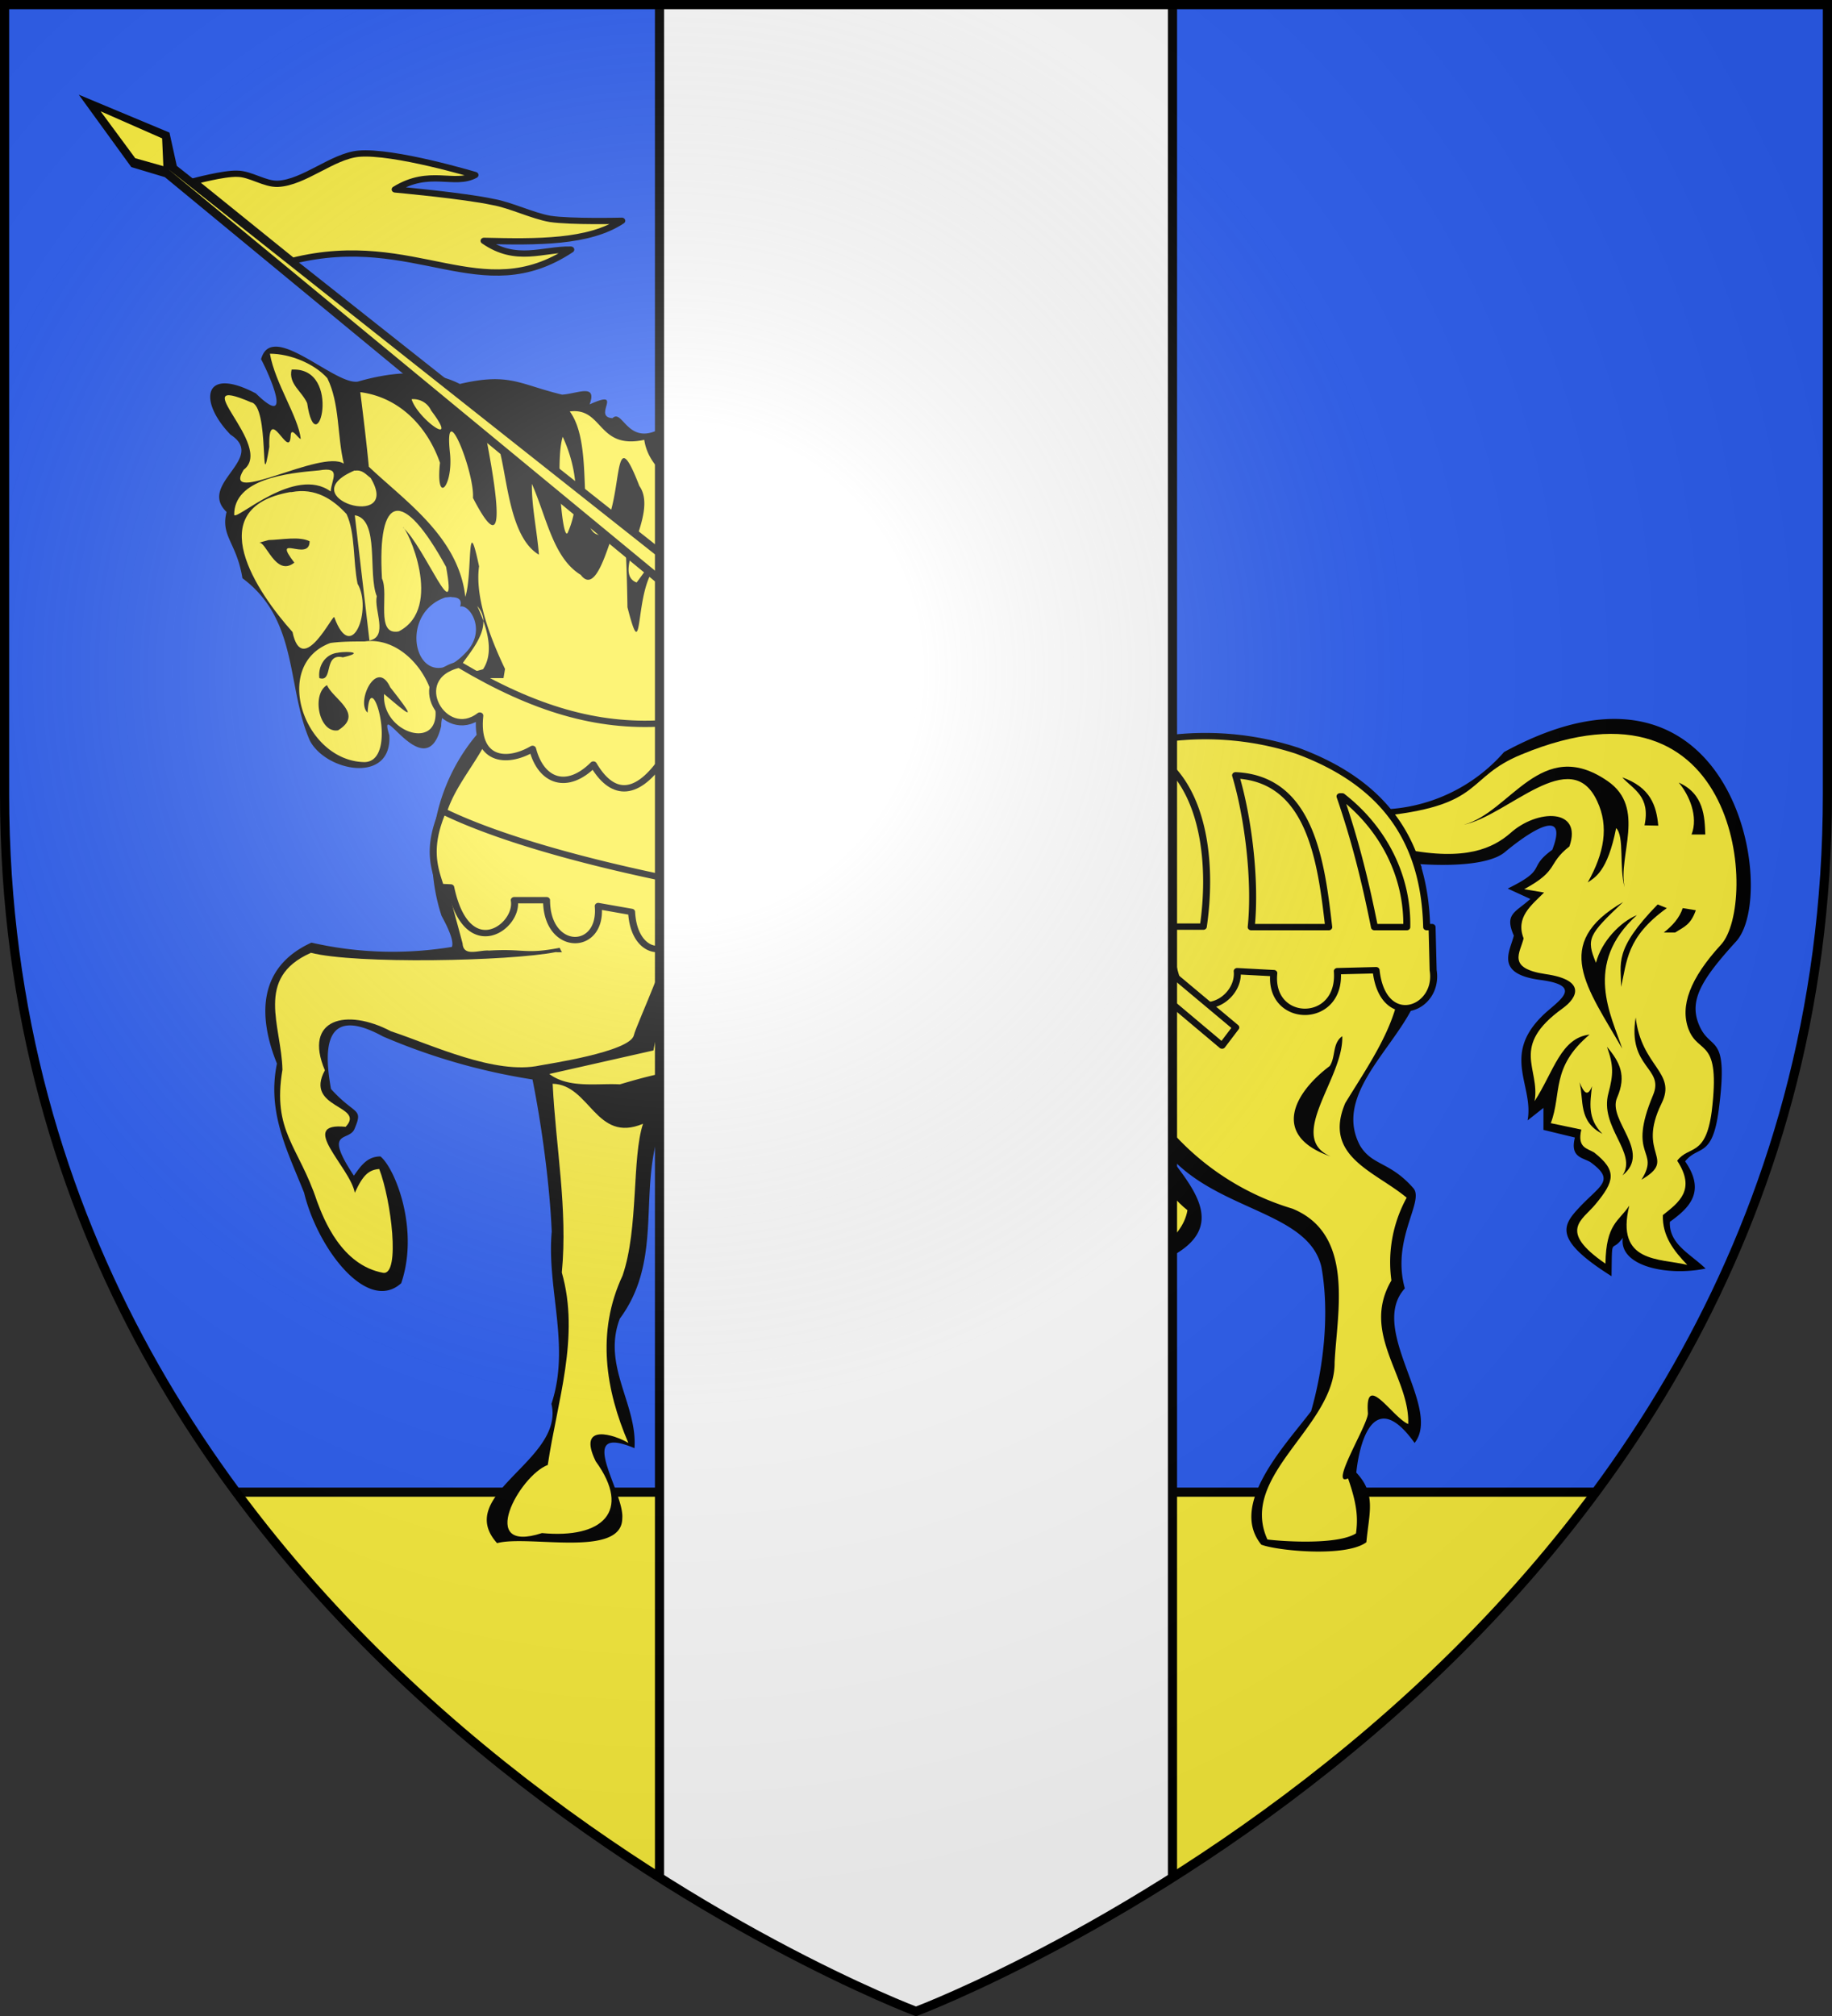
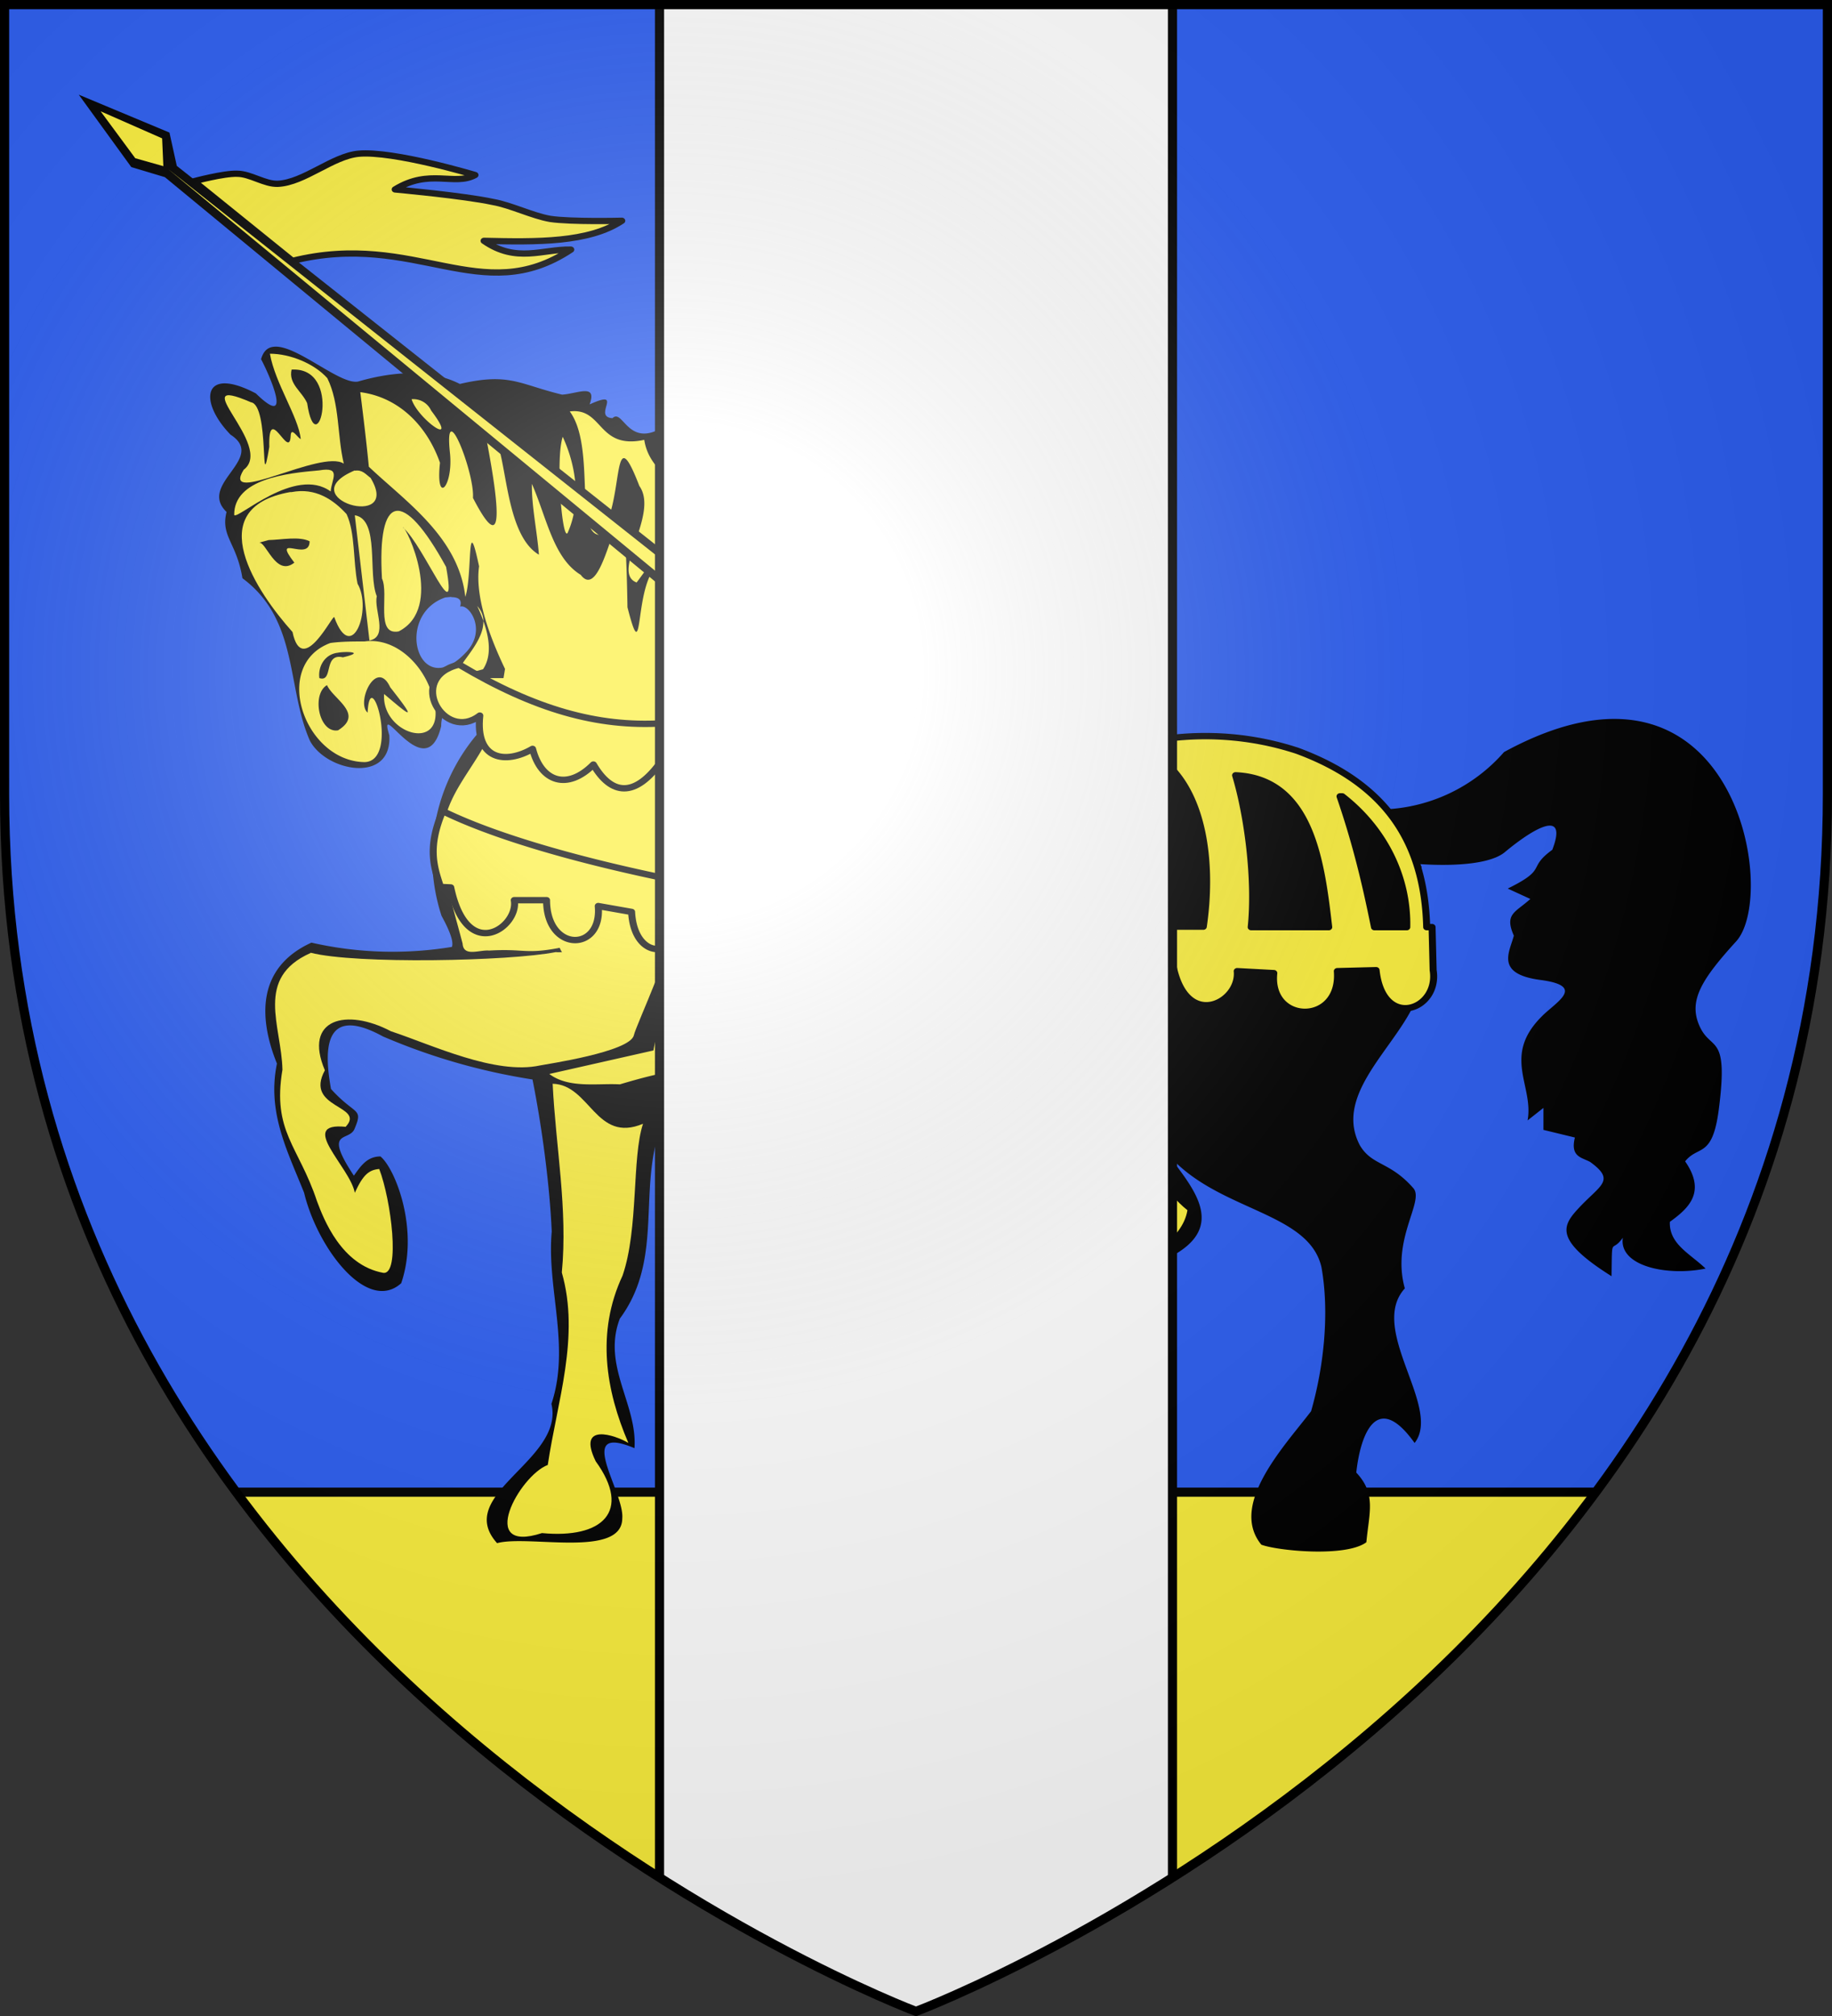
<svg xmlns="http://www.w3.org/2000/svg" xmlns:xlink="http://www.w3.org/1999/xlink" width="600" height="660" version="1.0">
  <rect width="100%" height="100%" fill="#333333" stroke="none" />
  <defs>
    <g id="h">
      <path id="a" transform="rotate(18 3.2 -.5)" d="M0 0v1h.5L0 0z" />
      <use xlink:href="#a" height="540" width="810" transform="scale(-1 1)" />
    </g>
    <g id="c">
      <path d="M0 0v1h.5L0 0z" transform="rotate(18 3.2 -.5)" id="b" />
      <use transform="scale(-1 1)" width="810" height="540" xlink:href="#b" />
    </g>
    <g id="e">
      <path id="d" d="M0 0v1h.5L0 0z" transform="rotate(18 3.2 -.5)" />
      <use xlink:href="#d" transform="scale(-1 1)" width="810" height="540" />
    </g>
    <g id="g">
      <path transform="rotate(18 3.2 -.5)" d="M0 0v1h.5L0 0z" />
      <use height="540" width="810" transform="scale(-1 1)" xlink:href="#f" />
    </g>
    <g id="j">
      <path transform="rotate(18 3.2 -.5)" d="M0 0v1h.5L0 0z" id="i" />
      <use height="540" width="810" transform="scale(-1 1)" xlink:href="#i" />
    </g>
    <g id="k">
      <path transform="rotate(18 3.2 -.5)" d="M0 0v1h.5L0 0z" id="f" />
      <use height="540" width="810" transform="scale(-1 1)" xlink:href="#f" />
    </g>
    <g id="m">
      <path id="l" d="M0 0v1h.5L0 0z" transform="rotate(18 3.2 -.5)" />
      <use xlink:href="#l" transform="scale(-1 1)" width="810" height="540" />
    </g>
    <g id="o">
      <path id="n" d="M0 0v1h.5L0 0z" transform="rotate(18 3.2 -.5)" />
      <use xlink:href="#n" transform="scale(-1 1)" width="810" height="540" />
    </g>
    <g id="q">
      <path transform="rotate(18 3.2 -.5)" d="M0 0v1h.5L0 0z" id="p" />
      <use height="540" width="810" transform="scale(-1 1)" xlink:href="#p" />
    </g>
    <g id="s">
      <path id="r" d="M0 0v1h.5L0 0z" transform="rotate(18 3.2 -.5)" />
      <use xlink:href="#r" transform="scale(-1 1)" width="810" height="540" />
    </g>
    <radialGradient id="u" gradientUnits="userSpaceOnUse" cx="-80" cy="-80" r="405">
      <stop offset="0" stop-color="#fff" stop-opacity=".3" />
      <stop offset=".2" stop-color="#fff" stop-opacity=".3" />
      <stop offset=".6" stop-color="#6b6b6b" stop-opacity=".1" />
      <stop offset="1" stop-opacity=".1" />
    </radialGradient>
    <path id="t" d="M-298.5-298.5h597V-40C298.5 246.3 0 358.5 0 358.5S-298.5 246.3-298.5-40v-258.5z" />
  </defs>
  <g transform="translate(300 300)">
    <use xlink:href="#t" width="600" height="660" fill="#2b5df2" />
    <path d="M-222.7 188.5C-134.2 308.1 0 358.5 0 358.5s134.2-50.4 222.7-170h-445.4z" fill="#fcef3c" stroke-width="3" stroke-linejoin="round" />
    <path d="M-222.7 188.5h445.4" fill="none" stroke="#000" stroke-width="3" stroke-linejoin="round" />
  </g>
  <path d="M19.9-106.8A33 33 0 00-13-73.7a33 33 0 0033 33.2 33 33 0 0032.6-33.2A33 33 0 0020-106.8zm0 4a29 29 0 110 58.2 29 29 0 010-58.2z" fill="#fcef3c" stroke="#000" stroke-width="1.3" stroke-linejoin="round" transform="matrix(1.763 0 0 1.603 276.5 195.8)" />
  <path d="M454 267c32.2-3.6 26-12.5 44.3-20 72.3-30 77.4 49 65.4 62.2-10.3 11.2-13.5 20.2-10.7 27.7 3.3 8.7 10.6 2.4 7.6 27-2 15-7.5 11-11.3 16.1 6.2 9.5.6 13.6-4.7 17.8-.2 6.9 3.6 11.7 8 16.3-9-2.2-23.6-.5-19-19.4-3.4 5.2-7.6 5.8-7.8 19-15.7-10.8-7.6-14.2-3.3-19.4 6.3-7.6 7.2-11-.4-17-2.3-1.4-5.6-1.5-4.2-7.5l-10-2.1c3.7-9.7-.1-18.2 12.7-29-9.4 1.1-11.7 12-18 21.8 1.9-10.8-8.3-17.8 9.2-30.4 5-3.6 7.6-9.3-5.6-11.2-12.8-1.9-8.3-7-7.2-11.7-2.7-6.9 2.5-10.8 6.7-15l-6.5-1.1c11.6-6.3 7.4-8.2 14.8-14 4.4-12.6-10.6-12.3-19.4-4.3-5.6 4.8-14.5 9.2-34.5 5.2-2.8-2.9-6.4-6-6.1-11z" fill="#2b5df2" stroke-width="1.6" stroke-linejoin="round" />
  <path d="M90 113.5c-2.2.1-3.7 1.3-4.5 4.1 2.4 4.4 11 23.6-1.7 11.2-17.5-9.2-18.8 2.7-8.3 13.5 12 7.8-10.9 16.1-1.3 25.3-2 8 3.3 10 5.2 21.7 18.5 13.7 14.4 35.7 22.1 53.2 5.4 10.2 27 14.2 26-1.8-4.1-13.4 12 17.6 17-3-.2-13.7 25.9-10.5 11.4 3.1a62.2 62.2 0 00-11.3 59c1.9 3.5 4.2 8.2 3.4 10.2a119.6 119.6 0 01-46-1.4c-17.8 8.1-17.4 24.5-11.3 39.6-3.3 16 3.5 28.7 8.9 42.3 4.4 18.2 20.7 39.6 31.8 29.6 6-17.6-2-37.6-6.8-41.5-4.4 0-6.5 3.2-8.7 6.3-10.2-15.4-1.6-11 .2-15.3 3-7.1.2-4.3-7.7-13.1-2-11.2-3.3-28.3 17-17.2a203 203 0 0049 14.1c3 15 5.6 34 6.3 49.8-1.7 18.6 6.2 37.5-.1 56.4 4.4 18.5-32.2 29.6-17.8 45.6 10.2-2.8 40.9 5 41-8.1.8-8.7-16-31.4 4-23 1-14.3-10.7-27-4.8-42.4 13-17.6 7.3-37.4 11.6-56.5 4.1-11.6 5.2-26.4 27.2-19.5 15.5 7.8 32-11.2 43.6 3.2a208 208 0 0061 37.2c20.6 16.3-18 27.7-27.8 39.5-14.8 15.5-19.9 36-22 55.9 4.4 23.3 25.3-11.3 40.2-10.2 2.7-8.2-16.6-40 2.2-22.4 10.3 6 13 1 5-6.5-2.2-20.2 26.9-27 38.9-40.7 20-10.2 7.2-23.4-1.1-34.7 15.8 19.6 46.8 19.2 51 37.9 2.6 14.5.9 32.1-3.4 47.1-8.7 11.4-27 30.6-16.3 43.7 5.3 2 27.7 4.2 34.4-.8.9-9.7 3.3-15.8-3.3-22.8 1.3-12.2 6.6-27.2 19.1-9.7 9.1-11.6-15.4-37.2-3.2-50.6-4.5-16.1 6.5-28.5 2.8-32.8-7.7-8.8-13.5-7.3-17.5-14-10.9-20.6 23-39 20-58.4 5.2-10.9 1.1-22 .1-33l-.4-.7c12.6.8 23.2-.3 27.6-3.8 10.2-8.5 20.8-14.2 15.7-.9-8.5 6.2-1.2 6.1-14.6 12.7l7.4 3.4c-4.8 4.4-8.6 4.8-5.4 12-1.3 5.2-6.3 12.5 8.6 14.5 15.3 2 5.2 7.2.5 12-13 13-2.5 22.7-4.6 34l5.2-4.1v7.2l10.3 2.5c-1.6 6.4 2.3 6.5 5 8 8.7 6.3 3 7.6-4.3 15.7-5 5.5-7 10.2 11.3 21.7.2-14-.2-7.1 3.7-12.6-1.4 9.3 14.5 12.7 27.1 10.1-5.1-4.9-12-8-11.7-15.3 6.1-4.4 12-9.7 5-19.8 4.3-5.4 8.9-.9 11-16.8 3.4-26-2.7-18.7-6.5-28-3.3-8 1-14.9 12.2-27.2 14.2-15.6-.7-103-76-62a55 55 0 01-40 18.8c-9-10.7-17.8-17-26.5-19-20.5-5.7-30.3-8.5-75.4 2-50.4-19.7-81.7-24.5-96.2-28.3-5-1.3-6-17-8.1-22.2-7.3-8.4-.2-29.2-10.6-32-3.1-7.2-12.6-10-14.9-17.5-5.6 9.4-3.5-5.7-4-8-11.3 6.7-12.9-6.4-16.3-3.1-6.8-.4 4.2-9.8-7.5-4.5 2.6-7-4-3.5-9-3.2-14.1-3.4-17.2-7.3-33.5-3.5-9.2-4.7-20.8-4.4-33.3-.8-5.8 1.2-20-11.9-27.4-11.4zm57.8 82c1.9 0 3.7.5 2.9 3.1 2.9-1 9 7.7 1.8 15.1-15.5 16.3-23.6-12.2-6.7-18.1l2-.2z" fill-rule="evenodd" />
  <path d="M101.7 312c-18.4 8.2-9.5 23.8-9.2 38.2-3.4 20.3 5.3 24.9 11.3 43 2.2 5.9 8 21 21.7 23.5 5.7.8 2.6-23.9-1.3-34-3.4.3-5.3 1.9-8 7.8-1.5-8.4-19-23.2-3-21.6 6.7-7.1-13.7-5.9-6.8-18.5-7.2-17 7.2-20.4 21.6-12.8 13.6 4.5 34.2 14.4 48.9 11.2 1.8-.4 29.5-4.4 30.7-9.9.6-3 14.6-33 10.7-32.2-15.1 3.3-34 5.4-36.3 5-15.2 3-65.6 4-80.3.2z" fill="#fcef3c" fill-rule="evenodd" stroke-width=".6" />
  <path d="M181 354.8c1 20.6 5 41.1 3 61.8 6 21-1.5 42.1-4.6 63-9.3 3.5-23.4 29.3-1.9 22.3 19.8 1.9 29.5-7.1 17.6-23.5-6.3-12.9 6.4-8.6 10.7-6-7.4-17.2-10.6-36.2-1.9-54.8 5.3-15.4 3-38.6 6.7-49.7-15.5 6.5-17.3-12.8-29.6-13.1zm139.2-.9c5.8 10-35.7.8-16.2 16 15.2 8.4 32.6 14.5 47.8 23.4 17.3 16-8.6 30.4-21.7 38.7-21.8 12-25.9 36.5-30 57.3.4 19.3 20.1-13.3 30.5-11.3-.5-8.6-11.5-36 6.5-27.4 2.8 9.3 10.6 12.7 4.2.8-2.8-15.8 16.2-24 26.9-33.2 7-7 19-11.9 20.7-22-14.7-11.6-16.2-34.9-32.6-44.6-7.2-1.7 2.4 11.5-10.2 8.4-11.2-9.4-8 7.2-20.7-1.4l-2.4-2.2-2.8-2.5z" fill="#fcef3c" fill-rule="evenodd" stroke-width=".6" />
-   <path d="M402.6 246.8c-9.5-1-44.8 10-51.7 12.7 21.6 2.7-1 13.8-7.2 21.1-11 13.2-1.7 24.5 10.9 53.7 7.8-23.2 10.5 15 19 22.2a86 86 0 0049.7 39.2c20.5 8.4 14.6 33.9 13.8 50.3.2 21-31.6 37-22 58 3.6.5 22.7 2 29-2 .6-4.5.6-8.9-2.6-18-6.4 3 6.8-18 6.5-21.4-1-13.8 8 1.4 13.2 3.6.6-15.4-15.7-29.6-5.5-47a43.9 43.9 0 015-27.1c-10.3-8.6-27.6-13.5-20.1-31 9.5-15.5 21-31.2 17.5-48.7 3.2-13.6 6.2-6 3-20.3-5.9-17-13-33.6-34.6-42.2a38 38 0 00-23.9-3.1zm37 92.5c.5 13.7-18.5 33-3.8 39.3-19.4-6.7-12.3-20.6-.3-29.6 2-3 .8-7.3 4-9.7z" fill="#fcef3c" fill-rule="evenodd" stroke-width=".6" />
  <path d="M118 128.4c1 8 2 16.2 2.8 24.4 11.9 11.3 29.4 23 31.6 42.6 2.4-7.3.4-29.3 4.5-10-1.6 11.3 5.1 26.5 8.5 33.6l-.5 3c-7 0-12.7 0-15.3.2-14.3 6.3 2.8 5.6 14.8 4.7-.7 6.2-1.7 12.8-4.8 15.2-4.4 9-12.1 17-14 26.8-.6 6-.2 12 .3 18 1.5 7.4 3.7 14.7 5.6 22 .3 4.5 5.5 2 8.7 2.3 11.7-.7 11.6 1.3 23.1-.9 4.6 10.7 27.9 8.9 36.2 5-1.1 15-2.7 13.8-5.5 28.6l-34.1 7.7c6.4 4.8 15.6 3 23.1 3.4 12.9-3.8 27.3-7.7 40.4-2.6 11 3 21-4.7 32-4.3 17.8.1 36 4.1 53.3-.8 10-2.4 11.9-12.5 10.5-20.5-1-11.3-4.9-22.4-4.7-33.8 6.2-6.8-10.2-4.9-14.6-6.4-26.3-2.9-52.8-3.7-79-7.5-3.5-7 6.8-19.3 9.2-27.4 7-3.4 8.2-15.6 4.8-23.6 15.2-2 10.7-3.3-2.6-4.3a8.6 8.6 0 00-4.3-2.7c-2.4-11.6-.5-34.5-13.4-14.8-7.2 6-15.2 20.3-13.8 3.1 3.8-8.8 17.6-31.8 3.5-14.2-4 15.5-7.3 7.1-5-5.5 7.8-6.8 1.9-19.3-3.4-5.1-8.7 6-4.7 36.5-10.4 14.2-1-63.9-6 1.8-15.3-10.6-9-5.5-11.1-18.6-16-29.8-.1 7.5 1.7 15.4 2.3 23.2-13.3-7.9-9.6-42.1-17.6-40 2.1 11 9.1 46.8-4 21.4.6-8.3-9.7-34.3-7.5-14.4 1 10.8-4.8 17-3.3 2.9-3.9-11.2-12.7-21.3-26-23.1zm16.8 2.3c2 6.5 16.1 16.5 6.4 3.7a6.4 6.4 0 00-6.4-3.7zm21.5 67.7c.7 1.5 1.4 3.1 2 4.9 0-1.7-.6-3.3-2-4.9zm2 5c.3 10-18 20.9-.1 15.7 3-4.5 2-10.5.1-15.8z" fill="#fcef3c" fill-rule="evenodd" stroke-width=".6" />
  <path d="M186.6 134.7c8.4 11.3 1.6 39.3 9.5 40.4 8.7-8.5 3.8-40.6 13.3-16 6.6 9.3-9.6 28.3-.9 31.6a178 178 0 0016-25.5c3 9-2.7 35.6 7.8 15.5 5.6-8 .3 16.6-4.4 21.3-4.4 16.7 19.4-10.2 11.1-19.5 1-20.2-25.4-21.3-28-38.5-15.4 3.3-13.4-10.7-24.4-9.3zm-2.3 8.3c-2.5 7.5 0 36.4 1.8 31 4.3-10 2.5-21.7-1.8-31zm-76.1 67.5c-19.4 7.2-8.6 38.7 11.2 39 11.6-.3 1.8-33 1-16.2-3.9-3.3 2.9-18 7.4-8.3 9.2 11.7 6.5 9.4-2 2.2-1 13.8 22 20 15.8.5-2.9-10.3-12.2-19.1-22.2-17.7-3.7 0-7.5 0-11.2.5zm2.4 3.2c2.6-.5 9.4-.3 1.7 1.5-6.5-1.5-3 8.3-7.7 6.8-.5-3.7 1.7-7.8 6-8.3zm-3.5 10.6c2 4.6 12.3 9.4 3.6 14.8-6.3 1-8.7-11.9-3.6-14.8z" fill="#fcef3c" fill-rule="evenodd" stroke-width=".6" />
  <path d="M95 161.1c-29.6 5.3-10.7 33 .8 45.8 3.2 15.3 13.5-6.5 13.7-4.8 5.7 15.7 12.5-2.7 7.6-11-1.5-7.4-.7-16.6-3.6-22.8-4.4-4.8-10.2-8.7-18-7.2H95zm30.1 28.3c2.4 5.1-2.3 18.8 5.5 17.3 15-7.7 2.6-34.2 1.3-34.1 7.2 6.3 18.2 35 14.2 13-14.3-26.1-22.6-24-21 3.8zm-37-12.6c4.2-.1 9.9-1.3 13.3.4 0 7-12.7-3-5 7-6.2 4.9-9.4-7.5-11.7-6.5l3.3-.9z" fill="#fcef3c" fill-rule="evenodd" stroke-width=".6" />
  <path d="M88.4 115.8c1.7 9.7 9.3 20.6 10.1 27.9-.8 0-3.2-4.3-3.3-1-.4 8.3-7.4-11.3-7 3.6-3.1 18.5.2-13.7-6-14.6-22.7-9.8 8 14.3-2.4 22.1-7.6 12.3 25.6-6.9 32.8-2-2.2-9.2-1.3-19.7-5.4-28-4.2-4.7-12.1-8-18.8-8zm7.1 5.2c17-1 8.2 31.8 5.1 11-1.7-3.9-6.2-6.3-5.1-11zm9 33c-10.6.9-27.9 2.8-27.8 14.6 1 1.7 20-16.2 31.6-7.7.3-4.1 3.7-8.2-3.8-6.9zm11.7 0c-21.4 9 15.7 20 5.2 2.5-1.6-1.2-2.7-2.8-5.2-2.4zm0 14.7l4.8 41c6.3-1.3 1.4-10 2.4-14.5-3-7.4 1-25-7.1-26.5z" fill="#fcef3c" fill-rule="evenodd" stroke-width=".6" />
-   <path d="M454 267c32.2-3.6 26-12.5 44.3-20 72.3-30 77.4 49 65.4 62.2-10.3 11.2-13.5 20.2-10.7 27.7 3.3 8.7 10.6 2.4 7.6 27-2 15-7.5 11-11.3 16.1 6.2 9.5.6 13.6-4.7 17.8-.2 6.9 3.6 11.7 8 16.3-9-2.2-23.6-.5-19-19.4-3.4 5.2-7.6 5.8-7.8 19-15.7-10.8-7.6-14.2-3.3-19.4 6.3-7.6 7.2-11-.4-17-2.3-1.4-5.6-1.5-4.2-7.5l-10-2.1c3.7-9.7-.1-18.2 12.7-29-9.4 1.1-11.7 12-18 21.8 1.9-10.8-8.3-17.8 9.2-30.4 5-3.6 7.6-9.3-5.6-11.2-12.8-1.9-8.3-7-7.2-11.7-2.7-6.9 2.5-10.8 6.7-15l-6.5-1.1c11.6-6.3 7.4-8.2 14.8-14 4.4-12.6-10.6-12.3-19.4-4.3-5.6 4.8-14.5 9.2-34.5 5.2-2.8-2.9-6.4-6-6.1-11z" fill="#fcef3c" stroke-width="1.6" stroke-linejoin="round" />
  <path d="M479.4 270c15.3-4 25.3-29.3 47.1-14.3 12.8 8.8 3.3 24.4 5.6 34.8-1.9-6.4 0-16.7-2.8-19.4-2.8 14.3-7 16.2-9.3 17.8 5.4-9.6 7-18.3 3.1-26.6-8.7-18.8-29 4.6-43.7 7.7zm51.9 73.3c-11.4-19.9-23.4-34.3.3-48-11.3 10.7-12.2 12-8.9 19.9 1.8-7 8-13.4 13.4-15.6-17.8 16-8.3 33-4.8 43.7zm6.3 42.9c12-7-1.8-8 6.6-25 5-10.2-6.6-11.9-8.5-28.1-2.7 16.6 9.5 16.4 5.7 25.4-8.7 20.7 2.5 17.7-3.8 27.7zm-11.3-43.5c4.2 5 6.5 9.4 3.3 16.7-3.2 7.4 11.5 17.6 1.8 25.4 5-7.4-7.7-15.8-4.6-27 1.6-6 1.7-9-.5-15.1zm-9 11.6c1.3 3.1 2.6 5.2 4.1 1.3-.6 5.3-1.6 10.6 3.4 15.6-8-4.1-6-11-7.5-16.9zm32.5-98.1c3.4 4 6.5 11.1 4.2 17h4.5c-.2-5.7-.4-13.3-8.7-17zm5.6 41.8l-4.3-.7c-1 3.2-3.4 5.8-6.2 8h3.7c3-1.9 5.1-2.5 6.8-7.3z" stroke-width="1.5" stroke-linejoin="round" />
  <path d="M545.9 297.3l-3-1.2c-14.6 15-11.9 19.2-12 27 2-8.2 1.6-16.2 15-25.8zm-14.6-42.8c9.3 3.3 11.2 9.3 11.8 15.8l-4.5-.1c2-9.5-3.6-11.7-7.3-15.7z" stroke-width="1.5" stroke-linejoin="round" />
  <path d="M55.8 29.5A88 88 0 0037.6 66c-31.4.5-88.4-9.7-112.2-22.5C-77.5 51-76.2 55-75 59l1.9.1c3 15.7 12.7 8 11.8 2.6h6c0 10.7 10.4 10.6 9.6 1.2l6.2 1.2c.4 9.1 7.6 10.6 10.4 1.2 25.9 3.5 38.5 9.1 76.8 9.5v.4h13.4c2.5 13.2 12.5 7.4 11.9 1l6.8.4c-1 10.5 12.6 10.7 11.8-.4l7.2-.2c1.2 12.3 11.8 8.2 10.6 0l-.2-8.8h-1c-.4-17.6-7.8-29.4-24-36a50.2 50.2 0 00-28.5-1.7zm4.7 5c6.5 7.2 7.8 20.6 6.2 32.6H48.1c.4-11.8 6.6-22.8 12.4-32.6zm12.2 1.7c14 .7 15.9 17.7 17.3 31H75.6c.9-9.6-.6-22.6-2.9-31zm19.5 4.3h.3a34.3 34.3 0 0112 26.7h-6C97 59 95.2 50.4 92.1 40.5z" fill="#fcef3c" stroke="#000" stroke-width="1.3" stroke-linejoin="round" transform="matrix(1.763 0 0 1.603 276.5 195.8)" />
  <path d="M-71.5 13.6C-43.4 32-25 27.8 6 11.7l4.6-.4C4 21.8 2.2 37.5-10 33.3c-.6 5.8-4.9 3.5-11.6-1.7-1.3 6-7.8 7.6-12.3 1.6-5 7.8-9.4 7-12.7.8-4.8 5.3-9.7 3.6-11.3-3.2-5 3.2-10.7 2.3-9.8-6.8-6.6 5.6-13.8-7.8-3.9-10.4z" fill="#fcef3c" stroke="#000" stroke-width="1.3" stroke-linejoin="round" transform="matrix(1.763 0 0 1.603 276.5 195.8)" />
  <g fill="#fcef3c" stroke="#000" stroke-linejoin="round">
    <path transform="matrix(2.257 0 0 2.052 -1953.9 -616.4)" d="M993.8 335.7c-1-2.1 0-4.2-5.4-6.4 0 0 6.4-4 9.5-4.8 2.8-.7 6.9-.8 9.7 0 3 .9 7.1 3 9 5.6 3.4 5.1-.8 16.4-.8 16.4l-7.2 2.5-1.5-10.2-13.3-3z" />
    <path transform="matrix(2.257 0 0 2.052 -1953.9 -616.4)" d="M996.3 336.6l-5.3 10.1 3 .8-1.3 3 .9.5.2 2c1.7.5 3.5 1.2 4.3 1.7l2.5 5.5 4 1.4 3.7-25.5-12 .5z" />
    <path d="M992.8 734.4c5-6.5 12-5.2 12 2.9l-2.5 13.3 12.2-7c-6.2-6.4-.3-6.2-3-15.2-1.3-4.6-8.1-5.8-12.1-5-8.8 1.8-10.4 6.4-6.6 11z" transform="matrix(2.257 0 0 2.052 -1953.9 -1421.5)" />
  </g>
  <path d="M-9.7 51.7L32 55.3l9.8-8.6 4.4-6.6 9.6-10.6-18.4 2.6-40.8 3.4-6.3 16.2z" fill="#fcef3c" stroke="#000" stroke-width="1.3" stroke-linejoin="round" transform="matrix(1.763 0 0 1.603 276.5 195.8)" />
  <g stroke="#000" stroke-linejoin="round">
-     <path d="M956.7 431.7c-5.1 2.4-11 5-15.3 7.2-1.5.8-.8 2.2.5 3 10.6 5.5 9 9.7 11.9 14.3 1 4.7 1.6 4.4 3.3 14.4.6 1.2 1 2.4 3.7 3.2 1.9 1.3 3.5 2.8.9 6.2-4 5.2-7 13.3-13.7 10.7-3-1.1-2.3-1.9-.7-2.5 3.2.7 4.2-2 4.8-5.2.6-5.7-1-9.8-3.5-13.3l-6.8-8.1 2-1-9.6-11.4a22.1 22.1 0 01-3.7-6c-1-2.6-3.7-4.9.2-9.7 5.8-7.1 6.8-8.5 9.2-11.6l16.8 9.8z" fill="#fcef3c" transform="matrix(2.257 0 0 2.052 -1871.2 -620.8)" />
+     <path d="M956.7 431.7l-6.8-8.1 2-1-9.6-11.4a22.1 22.1 0 01-3.7-6c-1-2.6-3.7-4.9.2-9.7 5.8-7.1 6.8-8.5 9.2-11.6l16.8 9.8z" fill="#fcef3c" transform="matrix(2.257 0 0 2.052 -1871.2 -620.8)" />
    <path d="M944.2 461l8.3-4.8" fill="none" transform="matrix(2.257 0 0 2.052 -1871.2 -620.8)" />
  </g>
  <g fill="#fcef3c" stroke="#000" stroke-linejoin="round">
    <path transform="matrix(2.257 0 0 2.052 -1871.2 -620.8)" d="M937 426l1.5-1.6 3.3 2.5 1.6-1.5-1.1 2.9 2.3 1.6 2.8-2.7-2 3.5.9 2.3 2.2-.1 1.8-3.5-1 4.3 1 1.6 3.4-.4 2.9 2.2 5.6.5 1.8 2.2 3.9-.7 1.5-3.6 3.8.2-.2-3.3 2 2.1 3.6-1.4-2.4-9.2-21.2-3.2-9.3-3.2c-4.5 3.9-11.7 6.1-8.6 8.5z" />
    <path transform="matrix(2.257 0 0 2.052 -1871.2 -620.8)" d="M939 422l3.1-.9 2 1.5 2.8-2.4-2.2 3.1 3.1 2.2 2.7-2.6-1.7 2.7 3.4 2.4 2.2-4.2-.9 4.4 2.9 1 1.7-4-.5 4.4 3.7.8.6-4.3.6 5 3.2 1.1.6-5.2.3 5.3 3 .3.7-7.6.3 7.8 3.2-.3-1-5.5 2.4 5.5 2.2-.3-.5-1.4 1.5 1.4 2.7-1.2 3.8-3.7 2.8-3.8 1-3c-9.7.1-5.7-4-7.9-8.3l-25.7-3.2c-3.5 6.5-9.7 6-16 13z" />
    <path transform="matrix(2.257 0 0 2.052 -1871.2 -620.8)" d="M953.4 411.5l-.4-1.7c2.8-1.7 4-3.7 5.8-5.7l22.7 3.6.7 7.2h-2.5l-.2-2-.9 2-3.2-.2v-2.3l-1.5 2-2.4-.3v-2.3l-1.2 2.2-2.9-.4.6-2.3-2 2.2-2.2-.1.4-3.3-2.2 2.6-2.2-1.8 3-3.8-4.1 3.7-1.4-1 2.6-3.3-3.8 3.7c-.6-.5-1.3-.7-2.7 1.3zm-6.4 8.7l5.4-3.8m-1.9 6.6l2.6-3.4m1.3 4.2l3.2-7.6m8.7 10.8l.2-5m-4.3 15.6h0l.9-4.1m-6.5 3.6l.1-5.4m-3 3.2l-.4-3.7m25-14.2c-.6 5.5.5 8.8 3 10.3" />
  </g>
  <path d="M28.6-46.5l.6-7c-2.8-1-5.5-2.7-9.1 0-2.8 3-4 5.2-10.5 9.3l.6 8.5 18.4-10.8z" fill="#fcef3c" stroke="#000" stroke-width="1.3" stroke-linejoin="round" transform="matrix(1.763 0 0 1.603 276.5 195.8)" />
  <g stroke="#000" stroke-linejoin="round">
    <path transform="matrix(2.257 0 0 2.052 -1871.2 -620.8)" d="M956 408c7.5-6.8 14 .8 18 1.9 4.4-.6 4.2-2.9 8.1-2.3 0 0-1.8-8-1.8-11.6 0-3.4.4-7.5 1.4-10.7.7-2.3 2.3-5.3 2.4-7.8 0-4.5-.6-11-3.6-14.3-2.2-2.4-6.9-4-10.1-3.8-3.4.2-6.6 4.5-9.9 5.5-4 1.2-4.3 5.5-4.8 8.3-1 4.8 2.7 11.2 2.8 16.1 0 3.4 0 7.4-1.8 11.1-1 2-.7 7.6-.7 7.6z" fill="#fcef3c" />
    <path transform="matrix(2.257 0 0 2.052 -1871.2 -620.8)" d="M963.2 396.6s0-5-.6-7c-.3-1-1.8-2.2-1.7-3.4 0-1 1-2 1.6-2.7.6-.6 1.9-1 2.4-1.6.6-.8 1.3-3 1.3-3m-8 18.8s.2 1.7.7 2.2c.4.6 1.4 1 2.2 1.1.5.2 1.3.1 1.8 0 .8-.4 1.2-1.6 1.9-2 .7-.6 1.7-1.4 2.6-1.5 1-.2 3.3.2 3.3.2m-13.8-17.5s2.6.7 3.8.6c1 0 3.4-1 3.4-1" fill="none" />
  </g>
  <g fill="#fcef3c" stroke="#000">
-     <path d="M683.8 107.3c2-8.2 4.6-8.2 6.5 0 2 8.3.4 6.3-1.7 14.6s-1.8 8.6-3.9.3c-2.1-8.3-3-6.6-.9-14.9z" transform="matrix(1.703 -.415 .456 1.548 -915.5 344.3)" />
    <path d="M244.5 371.6h41.4l-6 406-14.7 33.3-14.7-33.3-6-406z" stroke-width="6" transform="matrix(.338 -.082 .091 .308 187.6 158.8)" />
    <path d="M674 120.2l12.9 1.7 13-1.7v6.5l-13-1.7-13 1.7v-6.5z" transform="matrix(1.703 -.415 .456 1.548 -915.5 344.3)" />
  </g>
  <g stroke-linejoin="round">
    <path d="M25.8 31l29.7 12.4 2.4 10.9 204.8 162 22 10.8-13.6 13.6c-8.2 1.3-6.5-8.6-14.8-15.9L54 58l-11-3.3L25.8 31z" stroke-width="2" />
    <g fill="#fcef3c">
      <path d="M265.7 222l-7.8.6L55 55.3 265.7 222z" stroke-width="2.5" />
-       <path d="M708.7 410.9l56.5 52-2 2.9-57-52.7 2.5-2.2z" stroke="#000" transform="matrix(2.257 0 0 2.052 -1322.3 -613.5)" />
      <path d="M33 36.5l11.3 15.3 9.2 2.6-.4-9.1-20-8.8z" stroke-width="3" />
      <path d="M614 327.9s4.4-1.3 6.3-1.2c1.9 0 4 1.7 5.9 1.6 3.8-.2 7.9-4.4 11.7-4.8 5.1-.5 16.9 3.4 16.9 3.4-3 1.8-6.6-1.1-11.6 2.3 0 0 10 1 14.2 2 2.6.5 5.7 2.2 8.3 2.7 3 .5 10.4.3 10.4.3-4.8 3.5-12.3 3.4-20 3.2 4.7 3.6 8.5 1.3 12.6 1.4-13 9.5-22.5-3.1-40.4 1.8L614 327.9z" stroke="#000" transform="matrix(2.257 0 0 2.052 -1322.3 -613.5)" />
    </g>
    <g fill="#fcef3c" stroke="#000">
      <path d="M971.3 776l4.4 9.6c-1.7 7.9-3.1 10.8-5.1 15.3a13 13 0 01-8.7 7.2l-.7 2-3.5 2.8c-.6 1.4.9 1.4 2 1.6-.6 1.5-.7 2.6 2 1.7-.4 1.8.2 2.5 2.7 1.3 1 0 0 1.5 3.3-.4l3.8-4.1.8-4.3 3.8-4.4c3.5-3.2 5.3-7 6.8-11 1.4-2.7 1.3-6.7 1.2-9.3 0-4.3 0-7-2.4-12.2l-10.4 4.2z" transform="matrix(2.121 .702 -.772 1.928 -1147.5 -2014.7)" />
      <path d="M968.1 773.9l3.3 4.5 3.8-1.8-1-2.9 1.8 2.7 2.5-.8-.8-3.7 1.5 3.5 2.3-.3-.3-3.7 1.2 3.8 1.9.4-2.4-7.4-8.8.7-5 5z" transform="matrix(2.121 .702 -.772 1.928 -1147.5 -2014.7)" />
      <path d="M969.6 775l-2.8.2c.5-1.2.9-2.4.4-3.8l-3.8-5.6c-3.4-7 8-14.8 14.8-6.4 2 4.2 4 8.6 6.3 9.2l-1.6 2.1-2 .1-1.4-1.6.1 1.4-3.9.1-1.2-1v1.6l-1.3 1.4-1.3-2.6.6 3.2-2 1.1-1-3.7.1 4.3z" transform="matrix(2.121 .702 -.772 1.928 -1147.5 -2014.7)" />
    </g>
  </g>
  <path d="M8.7-68.8l2.3.5m-2.2-1.5l-.6 2.4M7-57.3l2 .4" fill="none" stroke="#000" stroke-width="1.3" stroke-linejoin="round" transform="matrix(1.763 0 0 1.603 276.5 195.8)" />
  <path d="M4509.7 2766v-4.7h0z" opacity=".6" fill="#fcef3c" fill-rule="evenodd" stroke="#000" stroke-width="2.5" stroke-linecap="round" stroke-linejoin="round" />
  <path d="M3565.6 3848.6h9.4z" opacity=".6" fill="#fcef3c" fill-rule="evenodd" stroke="#000" stroke-width="5" stroke-linecap="round" stroke-linejoin="round" />
  <path d="M216 1.5v613.2c47.5 30 84 43.8 84 43.8s36.5-13.7 84-43.8V1.5H216z" fill="#fff" />
  <path d="M216 614.7V1.5m168 0v613.2" fill="none" stroke="#000" stroke-width="3" stroke-linejoin="round" />
  <use xlink:href="#t" width="600" height="660" fill="url(#u)" transform="translate(300 300)" />
  <use xlink:href="#t" width="600" height="660" fill="none" stroke="#000" stroke-width="3" transform="translate(300 300)" />
</svg>